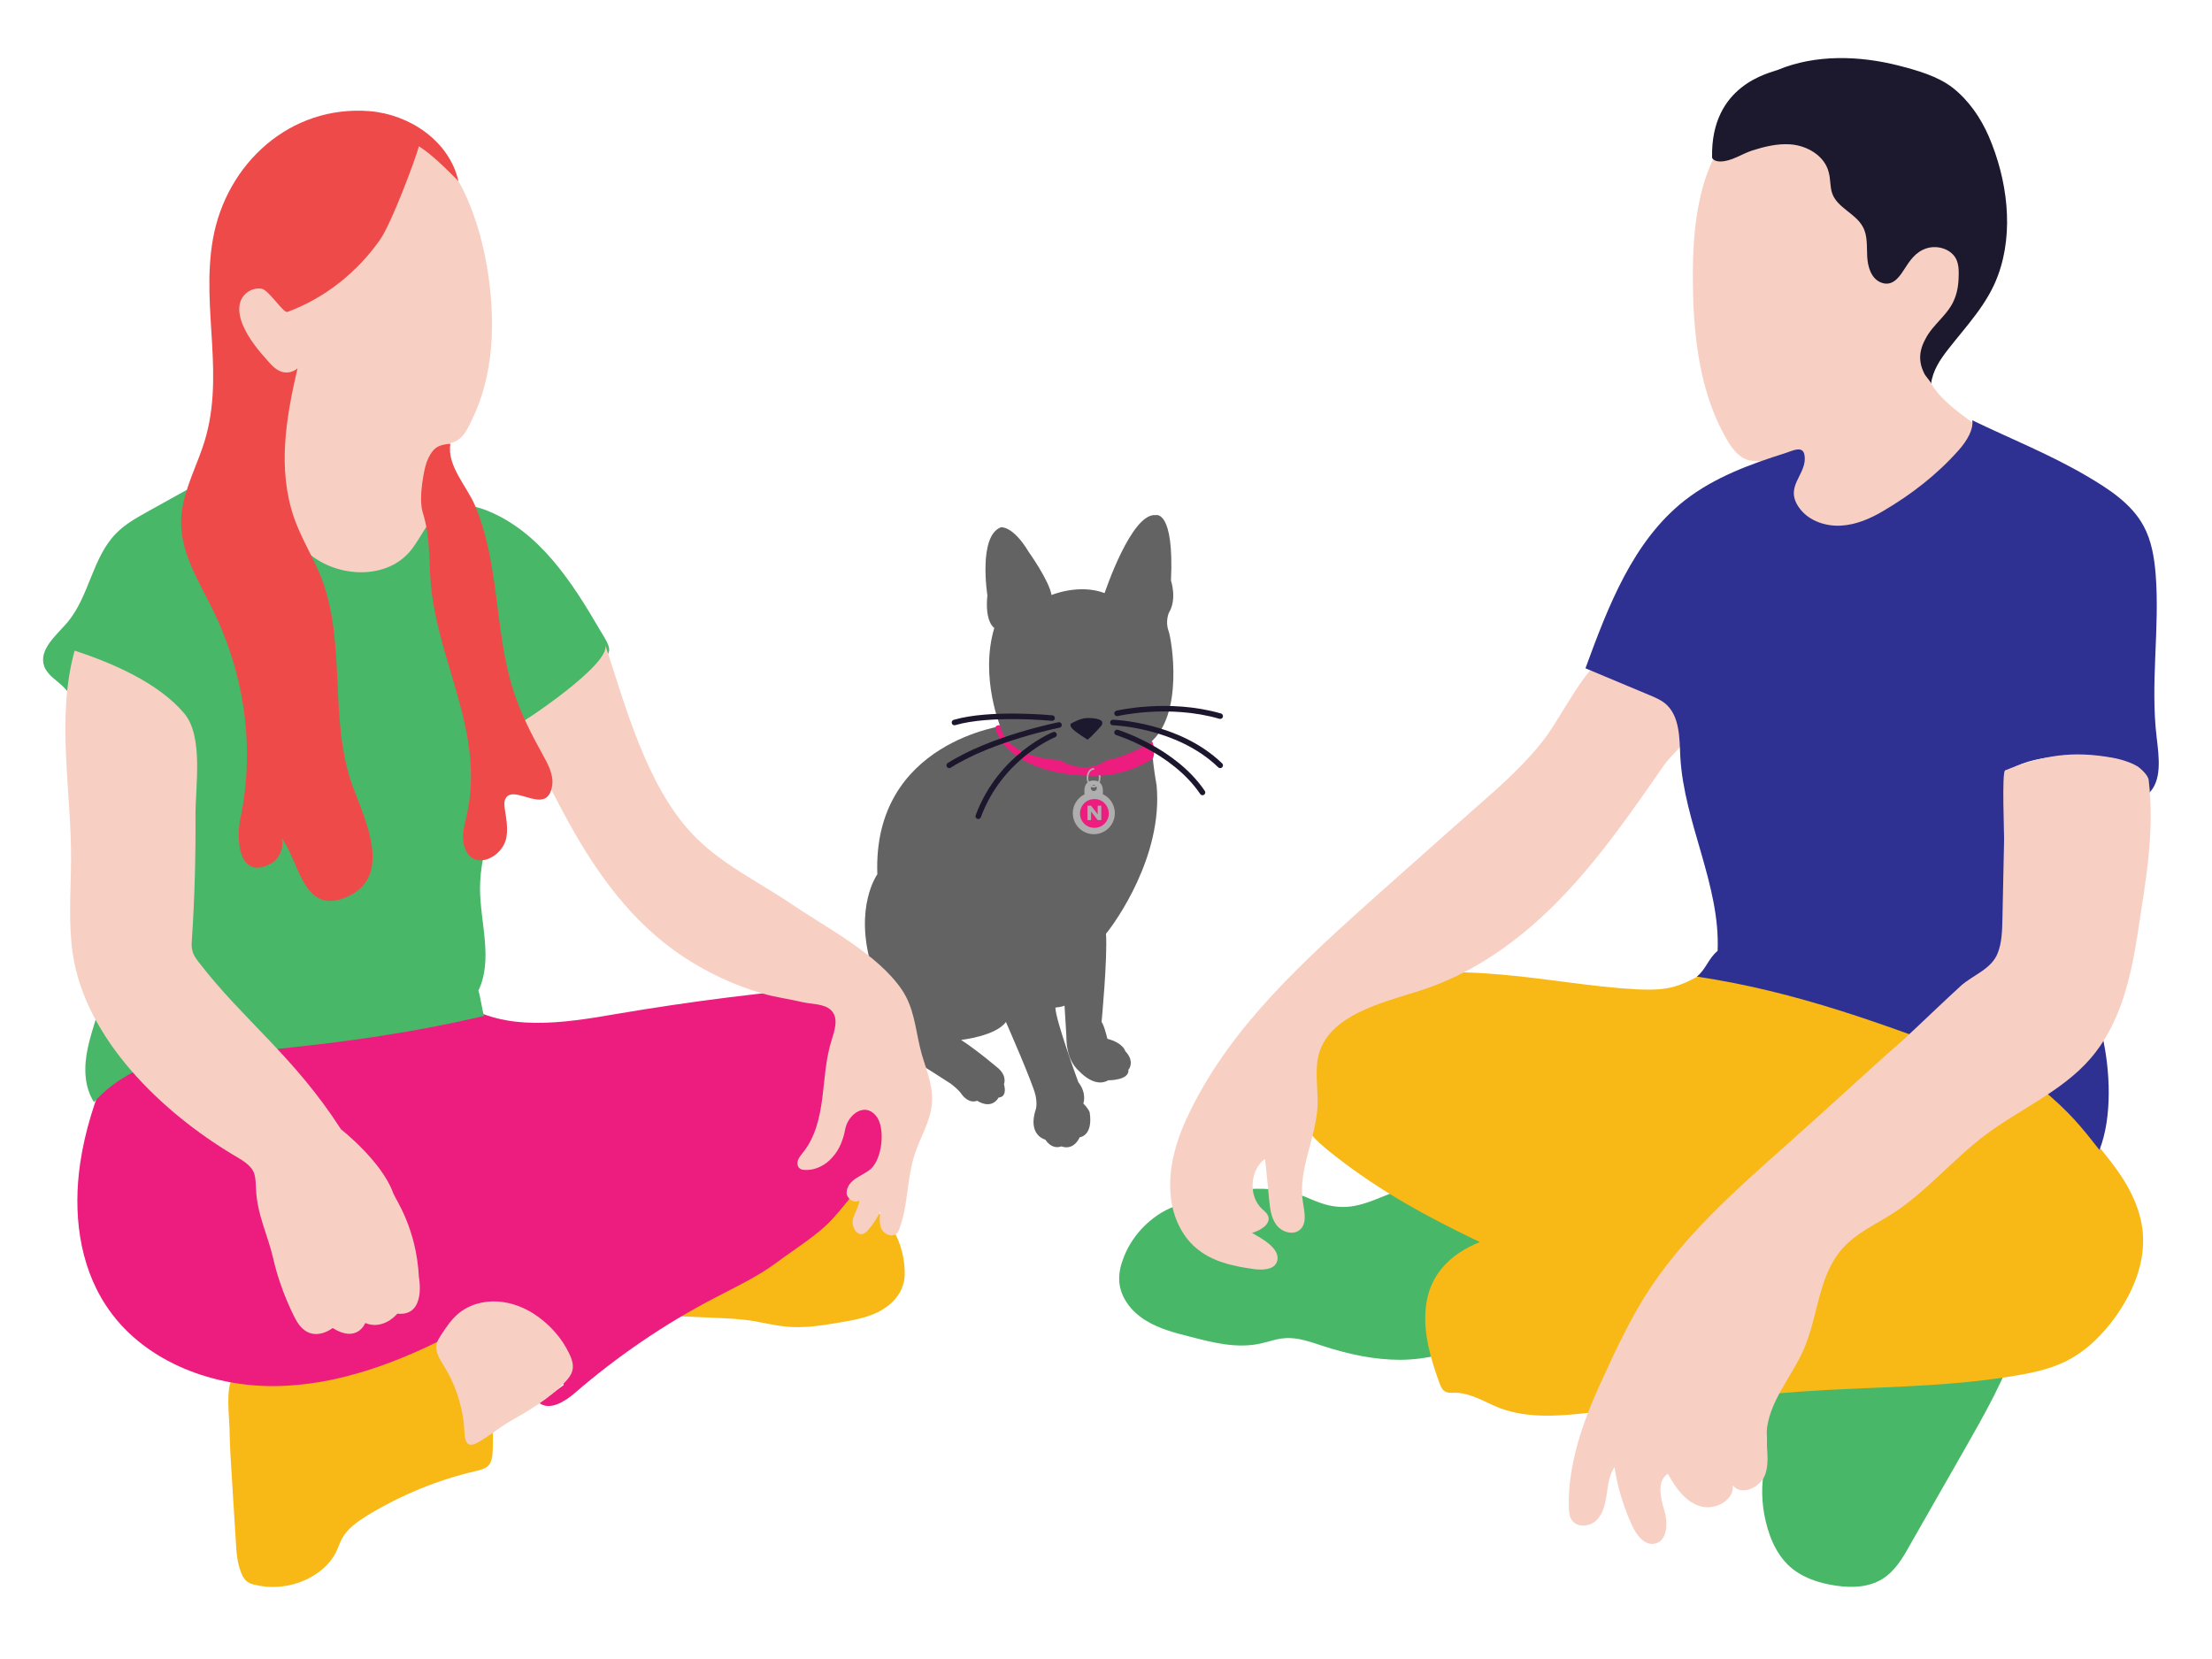
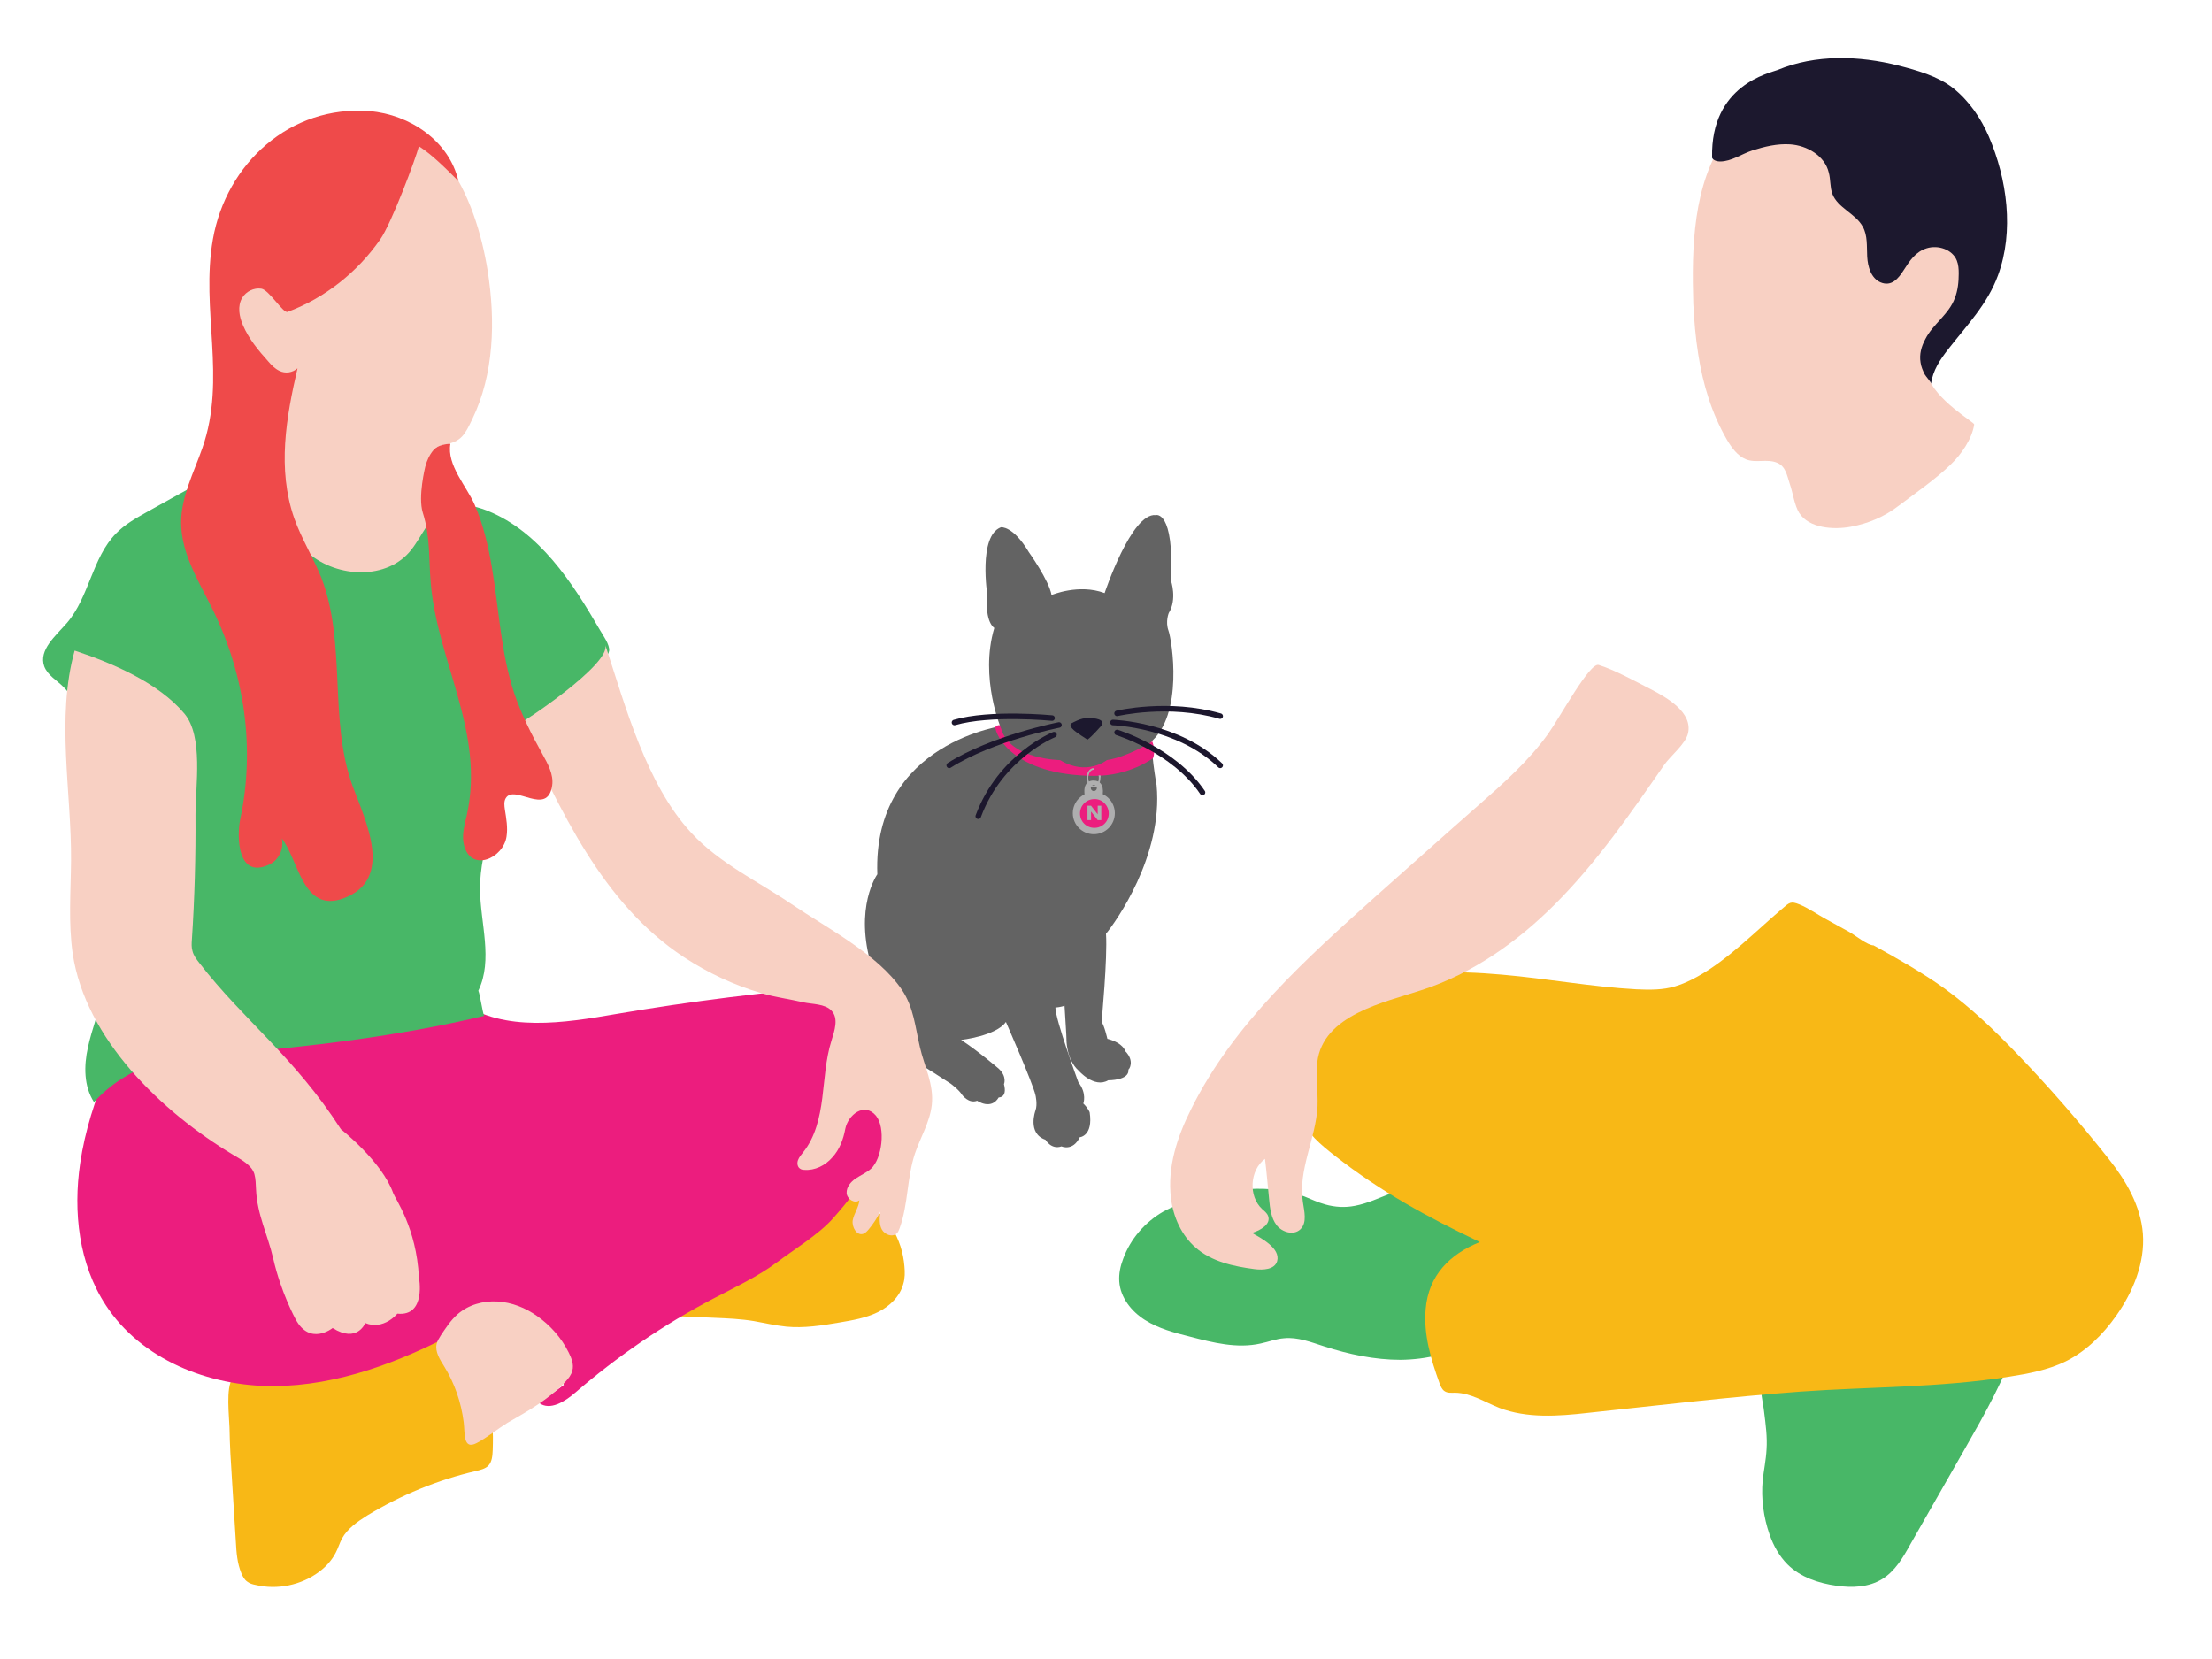
<svg xmlns="http://www.w3.org/2000/svg" version="1.1" id="Layer_1" x="0px" y="0px" viewBox="0 0 800 600" style="enable-background:new 0 0 800 600;" xml:space="preserve">
  <style type="text/css">
	.st0{fill:#48B767;}
	.st1{fill:#F8B816;}
	.st2{fill:#636363;}
	.st3{fill:#EC1D7E;}
	.st4{fill:#AEAEAF;}
	.st5{fill:#AFAFAF;}
	.st6{fill:#1C182E;}
	.st7{fill:none;stroke:#1C172D;stroke-width:2;stroke-linecap:round;stroke-linejoin:round;stroke-miterlimit:10;}
	.st8{fill:#F8D0C3;}
	.st9{fill:#2E3192;}
	.st10{fill:#EF4A4A;}
</style>
  <path class="st0" d="M490,436.1c-3.5,0.7-7.2,0.5-10.7-0.5c-2.6-0.7-5.1-1.9-7.6-2.9c-12.7-4.7-26.9-2.8-39.9,1.1  c-3.8,1.1-7.6,2.5-11.1,4.4c-6.6,3.8-11.9,9.9-14.5,17.1c-1,2.6-1.6,5.4-1.4,8.2c0.4,5.8,4.4,10.8,9.3,13.9c4.9,3.1,10.6,4.6,16.2,6  c8.4,2.2,17.1,4.4,25.6,2.5c2.9-0.6,5.6-1.7,8.5-1.9c4.9-0.5,9.7,1.4,14.4,2.9c9,2.9,18.3,4.9,27.7,4.9c9.4-0.1,19-2.3,26.9-7.4  c2.5-1.6,4.8-3.5,6.5-5.9c1.3-1.9,2.2-4.1,3.1-6.2c2.1-5.4,3.9-11.1,3.3-16.8c-0.4-4.9-2.6-9.6-5.6-13.5c-5.6-7.3-14.7-11.9-23.8-13  C507.3,427.9,499.1,434.4,490,436.1z" />
  <path class="st0" d="M638.9,524.2c-0.2,3.8-1,7.5-1.4,11.2c-0.6,6.6,0.3,13.3,2.5,19.6c1.4,4,3.5,7.8,6.5,10.8  c4.6,4.6,11.2,6.8,17.7,7.7c5.6,0.8,11.6,0.6,16.5-2.4c4.6-2.8,7.5-7.7,10.1-12.4c6.6-11.5,13.1-23,19.7-34.5  c7.3-12.8,14.7-25.8,19.3-39.8c0.3-0.8,0.5-1.7,0.2-2.4c-0.5-1.2-2.1-1.3-3.4-1.3c-5.9,0-11.7,0.1-17.6,0.1  c-5.9,0-11.8,0.1-17.7,0.7c-11.8,1.3-23.2,5-34.5,8.7c-5.1,1.6-16.9,4-19.3,9.4c-1.3,2.9,0.2,7.9,0.5,10.9  C638.6,515.3,639.2,519.7,638.9,524.2z" />
  <path class="st1" d="M83.9,535.2c0.5,7.5,0.9,15,1.4,22.4c0.2,3.9,0.5,7.8,2,11.4c0.5,1.2,1.1,2.3,2.1,3c0.9,0.7,1.9,1,3,1.2  c7.9,1.9,16.6,0.1,23.1-4.8c2.4-1.8,4.5-4.1,5.9-6.8c0.9-1.7,1.4-3.5,2.3-5.2c2-3.6,5.6-6.1,9.1-8.3c12.2-7.4,25.5-12.9,39.4-16.1  c1.6-0.4,3.3-0.8,4.4-1.9c1.4-1.5,1.5-3.7,1.6-5.7c0.2-6.3,0.3-13.2-3.4-18.4c-2-2.8-5-4.9-6.5-8c-1.3-2.7-1.4-5.9-2-8.9  s-2.3-6.2-5.2-7c-1.8-0.5-3.7,0-5.5,0.5c-8.3,2.3-16.5,4.7-24.7,7.4c-4.9,1.6-9.8,3.4-14.8,4.7c-5.9,1.6-12,2.5-18.1,2.7  c-3.3,0.1-11.8-1.8-13.9,1.1c-2.5,3.4-1.2,13.7-1.1,17.8C83.1,522.8,83.5,529,83.9,535.2z" />
  <path class="st1" d="M322.5,444c2.7,4.2,4.2,9.1,4.6,14c0.2,2.1,0.2,4.3-0.4,6.3c-1.2,4.6-5,8.2-9.3,10.3c-4.3,2.1-9.1,2.9-13.8,3.7  c-6.4,1.1-12.8,2.1-19.2,1.5c-3.9-0.4-7.8-1.3-11.7-2c-4.8-0.8-9.6-1-14.4-1.2c-9.2-0.4-18.4-0.8-27.6-1.2c1.6-6.4,4-12.6,7.2-18.4  c5.4-9.7,14-18.7,25-20.3c6.7-1,13.8,0.9,20.1-1.6c3.6-1.4,6.5-4,9.9-5.8c4.2-2.2,6.7-0.9,10.8,0.8  C310.8,433.3,318.1,437.3,322.5,444z" />
  <g>
    <path class="st2" d="M407,380.2c0,0-0.7-3-6.5-4.5c0,0-1.1-4.8-2.1-6.1c0,0,2.2-23.2,1.6-31.9c3.3-4,20.7-28.1,18.3-53.7   c0,0-2.5-13.6-1.7-20.4l-52.8-1.3c0,0-48.3,5.8-46.5,53.9c0,0-8.6,11.9-2,33.6c0,0,2,13.4,1.5,18.6c0,0-1.5,4.6,4.4,9.2   c0,0,16.5,10.3,22.6,14.3c0,0,3,2.2,4.1,4c0,0,2.4,3.4,5.5,2.2c0,0,5,3.5,7.8-1.2c0,0,3.2,0.2,1.9-4.8c0,0,1.2-2.7-1.9-5.6   c0,0-7.6-6.5-13.6-10.4c0,0,12.6-1.4,16.2-6.5c0,0,9.8,22.3,10.7,26.5c0,0,0.8,3.3,0,5.5c0,0-3.1,8.3,3.6,10.6c0,0,2.1,3.7,5.8,2.4   c0,0,4.1,1.9,6.6-3.3c0,0,4.9-0.4,3.6-9c0,0-0.4-1.3-2.3-3.2c0,0,1.4-3.6-1.8-7.7c0,0-8.3-22.6-8.3-27c0,0,2.3-0.2,3.3-0.7   c0.3,5.4,0.7,10.6,0.7,12.2c0,0-0.1,7.3,4.4,11.3c0,0,5.6,6.5,10.7,3.5c0,0,7.8,0.1,7.3-3.9C408.3,386.9,410.5,383.8,407,380.2z" />
    <path class="st3" d="M361.6,262.3c0,0,45.7,13.8,55.1,5.8c0,0,1.4,3.3,0.3,6.1c0,0-8.4,6.5-21.4,6.4c-29.4-0.2-35.6-15-35.6-17.5   C360,262.5,361.2,262.1,361.6,262.3z" />
    <path class="st2" d="M362.1,263.6c0,0-7.9-18.4-2.5-36.5c0,0-3.5-2-2.5-11.8c0,0-3.4-21.5,4.9-24.6c0,0,4.3-0.7,10.1,9   c0,0,7.3,10.2,8.2,15.5c0,0,9.9-4.2,19.2-0.7c0,0,9.7-29.2,18.5-28.2c0,0,6.7-2,5.5,23.7c0,0,2.3,6.7-0.8,11.7c0,0-1.3,3.1-0.1,6.4   c1.2,3.3,5.7,30.6-6.8,40.6c0,0-8,5-15.5,6.2c0,0-7.2,5.9-16.9,0C383.5,274.9,365.3,274.7,362.1,263.6z" />
    <circle class="st4" cx="395.6" cy="294.1" r="7.6" />
    <path class="st3" d="M401,294.2c0,2.9-2.3,5.2-5.2,5.2c-2.9,0-5.2-2.3-5.2-5.2c0-2.9,2.3-5.2,5.2-5.2   C398.6,288.9,401,291.3,401,294.2z" />
    <path class="st5" d="M395.5,282.3c0,0-4.1-0.4-3.2,5.4h6.4C398.8,287.7,399.9,282.3,395.5,282.3z M395.6,286.1   c-0.6,0-1.1-0.5-1.1-1.1c0-0.6,0.5-1.1,1.1-1.1c0.6,0,1.1,0.5,1.1,1.1C396.7,285.6,396.2,286.1,395.6,286.1z" />
    <path class="st6" d="M393.3,259.7c0,0,4.3-0.2,5.3,1.3c0,0,0.3,0.9-0.4,1.6c0,0-3.4,3.9-4.9,4.9c0,0-4.5-2.8-5.4-3.9   c0,0-1.7-1.6,0-2.2C387.9,261.4,391,259.6,393.3,259.7z" />
    <path class="st7" d="M404,258c0,0,18.6-4.4,37.3,1" />
    <path class="st7" d="M402.5,261.3c0,0,23.5,0.7,38.8,15.5" />
    <path class="st7" d="M404,264.9c0,0,20.5,6.3,30.9,21.7" />
    <path class="st7" d="M380.5,259.7c0,0-22.3-2.2-35.3,1.6" />
    <path class="st7" d="M383,262.2c0,0-24,4.7-39.7,14.6" />
    <path class="st7" d="M381.2,265.7c0,0-19.3,7.7-27.4,29.5" />
    <path class="st4" d="M398,280.4c-0.2,0-0.5,0-0.7,0c0.1,0.3,0.1,0.6,0.1,0.9c0,1.6-0.8,2.9-1.9,2.9c-1,0-1.9-1.3-1.9-2.9   c0-1.5,0.8-2.8,1.8-2.9c0,0,0,0,0.1,0c0.2,0,0.3-0.2,0.3-0.3c0-0.2-0.2-0.3-0.3-0.3l0,0c0,0,0,0,0,0l0,0c0,0,0,0,0,0   c-1.4,0-2.5,1.6-2.5,3.5c0,2,1.1,3.5,2.5,3.5c1.4,0,2.5-1.6,2.5-3.5C398.1,281.1,398.1,280.7,398,280.4z" />
    <g>
      <path class="st4" d="M394.6,291.4l2.4,3.1v-3.1h1.3v5.2H397l-2.4-3.1v3.1h-1.3v-5.2H394.6z" />
    </g>
  </g>
  <path class="st3" d="M29,420.7c-2.6,17.6-0.5,36.5,9.3,51.4c12.8,19.6,37.2,29.3,60.6,29.2s45.9-8.8,66.6-19.7  c3.4-1.8,6.9-3.7,10.8-3.9c2.3-0.1,4.6,0.4,6.7,1.2c9.9,3.4,18,11.9,20.9,22c-3,2.2-5.9,4.3-8.9,6.5c3.9,2.9,9.3-0.5,13-3.7  c15.3-13.2,32.1-24.7,50.1-34.1c7.8-4.1,15.8-7.8,22.8-13c6.1-4.6,15.3-10.2,20.4-16c10.7-12,18.3-24.4,28-37.1  c1.5-2,1.8-4.1,2.4-6.6c0.7-3.1-0.3-6.3-1.2-9.3c-2.8-8.8-5.7-17.8-11.3-25.1c-1.8-2.3-4-4.6-6.8-5.5c-2.5-0.9-5.2-0.7-7.9-0.5  c-27.3,2.2-54.5,5.6-81.5,10.2c-19.1,3.3-40.4,6.7-56.4-4.2c-1.7-1.2-3.4-2.5-5.4-3.3c-2.3-0.8-4.8-0.7-7.3-0.6  c-22.1,1.2-44.2,3.3-66.1,6.2c-11,1.4-21.9,3.1-32.8,4.9c-3.5,0.6-7.8,0.3-10.1,3.2c-2.8,3.5-4.3,9.6-5.9,13.8  C34.4,397.6,30.7,409,29,420.7z" />
  <path class="st1" d="M613.9,353.2c-2.7,1.5-5.3,2.7-8,3.5c-4.5,1.4-9.4,1.3-14.1,1.1c-16.3-0.9-32.3-3.9-48.5-5.3  c-17-1.5-36.8-2-51.9,7c-11,6.6-19.1,17.9-21.6,30.5c-0.9,4.6-1.1,9.4,0.5,13.8c2.2,6,7.5,10.3,12.6,14.3  c16.5,12.9,33.4,22.1,52.3,31.1c-10.9,4.4-18.6,12.1-19.6,24.3c-0.8,9.1,1.9,18.1,5,26.7c0.4,1.1,0.9,2.3,1.8,2.9  c1.1,0.8,2.6,0.6,3.9,0.6c5.7,0.1,10.7,3.4,16,5.5c10,3.8,21.2,3,31.8,1.8c25.6-2.7,51.2-5.8,77-7.7c25.3-1.8,50.3-1.4,75.5-5.4  c7-1.1,14-2.4,20.4-5.5c7.5-3.7,13.6-9.8,18.4-16.6c6.1-8.7,10.4-19.1,9.6-29.7c-0.8-10-6.1-19.1-12.3-26.9  c-10.6-13.4-22-26.5-33.9-38.8c-7.9-8.2-16.2-16.1-25.4-22.8c-8.2-5.9-17-10.8-25.8-15.7c-2.2,0-6.7-3.7-8.7-4.8  c-2.9-1.6-5.8-3.2-8.7-4.8c-3.1-1.7-6.2-3.9-9.4-5.2c-3.2-1.3-3.6-0.7-6.3,1.6C635.7,336.1,625,347.1,613.9,353.2z" />
  <path class="st8" d="M156.3,171.7c0.8-2.7-1-8.5,1.5-9.9c0.9-0.5,2-0.8,3-1c6.1-1.1,7.3-3.6,10-9.2c7.9-16.3,8.4-35.5,5.6-53.5  c-2.2-13.7-6.7-28.4-15.2-39.8c-7-9.3-19.2-15.2-30.6-12.4c-8.8,2.2-15.8,9.1-19.8,17.2c-4,8.1-5.4,17.2-5.8,26.2  c-0.3,6.6,2.4,11.1-2.7,15.3c-2.3-2.4-9.9-6-13.1-5.3c-2.9,0.7-4.6,8-4.7,11c-0.1,3,1,5.9,2.2,8.7c2.4,5.9,0.1,17.2,6.5,18.4  c1.5,0.3,6.5-0.5,7.9,0c3.1,1.2-4.8,5.9-5.3,9.2s0,3.3,0,6.6c0,9.2,2.7,17.4,4.7,27.3c2,9.9,2.2,18.7,9.5,25.6  c9.9,9.3,44.2-0.1,50.2-8.2c2.5-3.4-7.2-10.4-6.6-14.5C154.7,176.9,154.5,178.1,156.3,171.7z" />
  <path class="st8" d="M596.9,249.2c6.2,3.2,15.3,8.5,13.6,16c-0.9,3.9-6.3,8.1-8.6,11.4c-12.2,17.6-24.4,35.3-39.5,50.4  c-13.7,13.7-29.8,25.1-48.3,31.1c-13.3,4.4-35.7,8.9-37.7,26.1c-0.6,5.3,0.3,10.6,0.1,15.9c-0.6,11.7-7.1,23-5.3,34.6  c0.5,3.4,1.6,7.5-0.9,9.9c-2.4,2.3-6.6,1.1-8.6-1.5c-2-2.6-2.4-6.1-2.7-9.3c-0.5-4.9-0.9-9.8-1.5-14.7c-5.5,4.1-6.1,13.5-1,18.2  c0.8,0.7,1.7,1.4,2.1,2.4c1.2,3-2.7,5.3-5.8,6.2c3.1,1.8,10.4,5.5,9.1,10.2c-0.9,3.1-5.1,3.3-8.2,2.9c-7.6-1-15.5-2.7-21.3-7.8  c-5.1-4.4-8.1-11.1-8.9-17.8c-1.4-11.3,2.3-22.4,7.3-32.3c15.3-30.9,41.7-54.5,67.4-77.5c12.1-10.7,24.1-21.5,36.2-32.1  c9.1-8,18.4-16.2,25.5-26.1c4.4-6.2,15.1-26,18.3-24.9C583.8,242.2,591.6,246.5,596.9,249.2z" />
  <path class="st8" d="M614.2,128.2c1.7,10.9,4.9,21.4,10.4,30.9c1.6,2.7,3.8,5.8,6.8,7c3.6,1.5,7.7-0.3,11.4,1.3  c3,1.3,3.5,4.5,4.5,7.6c1.1,3.1,1.7,7.8,3.4,10.5c3.5,5.5,12.3,6.2,18.7,5s12.1-3.6,17.3-7.6c6.1-4.6,13.2-9.5,18.7-14.8  c3.9-3.7,7.8-9.3,8.6-14.6c0.1-0.8-14.2-8.8-17-17.9c-1.9-6.4-0.8-13.7,3.6-18.7c2.5-2.9,5.9-5.1,7.3-8.6c0.9-2.3,1.9-6.6,1.7-9  c-0.2-4.4-2.2-7.8-6.2-9.5c-4.2-1.8-9-1.2-12.6,1.7c-2,1.6-3.7,5.7-5.7,7.3c-0.6,0.5-1.3,1-2,1.3c-2.4,1-5.3-0.8-6.4-3.1  s-1.1-5.1-0.9-7.7c0.1-2.6,0.2-5.4-0.9-7.7c-1.4-2.8-4.2-4.5-6.7-6.4s-5-4.4-4.9-7.6c0.1-4.6,5.5-7.4,6.8-11.9  c1.2-3.8-1-7.9-4.1-10.3c-3.2-2.3-7.2-3.2-11.1-3.7c-6.5-0.9-13.4-1.5-20-0.8c-5,0.5-7.8,4.8-10.7,8.8c-12,16.8-12.4,40-11.8,60.1  C612.7,115.8,613.2,122,614.2,128.2z" />
-   <path class="st9" d="M609.4,180.9c-18.8,14.7-27.8,38.4-36,60.8c7.8,3.3,15.6,6.5,23.4,9.8c1.9,0.8,3.8,1.6,5.4,2.9  c5.3,4.4,5.2,12.3,5.5,19.2c1.3,23.9,14.5,46.4,13.5,70.3c-3.4,2.8-4.1,6.5-7.5,9.3c36.2,5.4,68.2,17.4,102.4,30.4  c7.5,2.8,15.7,4.8,21.9,9.9c10.6,8.7,15.1,14.5,21.3,22.4c4.7-11.9,3.9-29,1-41.4c-0.7-3-1.7-6.1-3.8-8.4c-4.8-5.3-14-5.3-17.9-11.4  c-1.8-25.5-6.4-50.8-13.6-75.4c10.7-6.8,24.4-6.2,37.1-5.3c3.9,0.3,7.8,1.7,11.1,3.8c3.3,2.1,3.9,4.5,3.6,9.4  c5.3-4.6,4-13.5,3.2-20.4c-2.4-19.7,1.2-39.7-0.4-59.4c-0.5-5.9-1.5-11.9-4.3-17.1c-4.4-8.2-12.7-13.5-20.7-18.2  c-13.3-7.8-27.4-13.4-41.3-20.1c0.5,3.2-1.8,7.3-4.9,10.8c-7.9,8.9-17.1,16-27.3,22c-4.7,2.8-9.9,5-15.3,5.3  c-5.4,0.3-11.2-1.6-14.6-5.8c-6.7-8.4,2.7-12.5,1.4-19.8c-0.6-3.5-4.5-1.4-6.7-0.7C633.2,167.8,620.2,172.5,609.4,180.9z" />
-   <path class="st8" d="M665.6,396.5c-6.4,5.8-12.8,11.6-19.2,17.3c-18.9,16.8-38.3,33.8-51.8,55.5c-6.1,9.9-11.2,21-16,31.5  c-6.2,13.6-11.7,29.3-11.2,44.5c0,1.6,0.2,3.2,1.1,4.5c1.9,2.8,6.6,2.4,9-0.1c2.4-2.4,3.1-6,3.6-9.4c0.5-3.4,0.9-6.9,2.8-9.7  c1.1,7.3,3.3,14.5,6.4,21.2c1.6,3.4,4.4,7.2,8.1,6.5c4.7-0.9,4.9-7.6,3.5-12.1c-1.4-4.6-2.7-10.7,1.3-13.2  c2.7,4.9,6.1,9.9,11.5,11.7c5.3,1.7,12.5-1.9,12-7.5c3,4,10,0.8,11.7-3.9c1.7-4.8,0.3-10,0.5-15c0.6-11.2,9-20.1,13.5-30.4  c5.2-12,5.2-26.5,13.9-36.3c4.9-5.6,11.9-8.7,18.2-12.7c12.3-8,21.8-19.6,33.5-28.4c12.5-9.4,27.6-15.7,37.9-27.5  c11.2-12.8,14.9-30.1,17.4-46.5c2.8-18.5,6-35.7,3.8-54.4c-0.2-1.5-2-3.3-3.2-4.3c-2.3-2-7.8-3.4-9.6-3.7c-14.7-2.7-25.3-1-39.1,4.5  c-1.3,0.5-0.3,23.3-0.4,25.5c-0.2,9.5-0.4,19-0.6,28.5c-0.1,4.1-0.2,8.3-1.7,12.1c-2.3,5.9-9,7.9-13.4,11.9  c-7.1,6.5-14,13.2-21,19.7C680.6,382.8,673.1,389.7,665.6,396.5z" />
  <path class="st0" d="M53.1,185.2c-3.9,2.2-7.9,4.4-11.1,7.7c-8.7,8.8-9.7,23-17.8,32.4c-4.1,4.7-10.3,9.8-8.2,15.7  c1.2,3.2,4.5,5,6.9,7.4c5.5,5.3,6.6,13.6,7.4,21.3c2.2,21.9,4.4,43.9,6.6,65.8c0.8,7.9,1.6,15.8,0.2,23.6  c-1.2,6.7-3.9,13.1-5.3,19.7c-1.5,6.7-1.5,14.1,2.2,19.8c5.7-6.3,13.1-11.1,21.2-13.7c7.9-2.5,16.2-2.9,24.5-3.6  c32.3-2.8,63.9-6.4,95.4-13.9c-0.7-1.7-1.4-7.4-2.1-9.1c5.4-11.2,0.7-24.4,0.6-36.8c0-15.2,7-29.4,10.5-44.2  c0.9-4.1,1.6-5.6,3.6-9.3c2.9-5.3,8.2-10.1,13-13.7c5.5-4.2,10.7-7.6,15.4-12.7c1.3-1.4,3.9-4.3,4.2-6.2c0.3-2.2-2.2-5.6-3.3-7.5  c-10.1-17.4-21.9-35.5-40.5-43.1c-5.1-2.1-11.2-3.2-16-0.5c-5.8,3.3-7.7,9.4-11.8,14.6c-8.6,10.9-26.6,10.2-37.1,1.2  c-5.1-4.4-8.7-9-11-15.4c-1.8-5-1.1-15-5.1-18.7c-5-4.6-14.2,3.6-18.7,6.2C69,176.3,61,180.8,53.1,185.2z" />
  <path class="st8" d="M204.5,499.7c1.1-1.2,2.1-2.4,2.5-4c0.6-2.2-0.3-4.5-1.3-6.5c-2.6-5.3-6.6-9.8-11.4-13.2c-4.2-3-9.2-5-14.4-5.3  c-5.2-0.3-10.5,1.2-14.4,4.6c-2.5,2.2-4.3,5-6.1,7.7c-0.6,1-1.3,2-1.5,3.1c-0.6,2.8,1.2,5.6,2.7,8c3.8,6.1,6.2,13.1,7.1,20.3  c0.5,4-0.3,10.1,4.7,7.5c3.8-2,7.4-5,11.1-7.3C191,510.3,198.6,506,204.5,499.7z" />
  <path class="st8" d="M187.9,261.6c0.2,0.4,33.3-21.4,31-28.4c7.3,22.3,14.9,50.6,31.2,68.1c10.2,11,24,17.4,36.2,25.7  c12.7,8.6,31.2,18.1,39.9,31c4.3,6.4,4.8,13.5,6.5,20.7c1.6,7,5.1,13.4,4.3,20.9c-0.7,6.2-4.1,11.7-6.1,17.6  c-2.9,8.7-2.4,18.2-5.5,26.9c-0.3,0.7-0.5,1.5-1.1,2c-1.6,1.5-4.4,0.4-5.4-1.5s-0.8-4.2-0.5-6.4c-1.2,2.3-2.6,4.5-4.3,6.5  c-0.5,0.6-1.1,1.2-1.8,1.5c-2.4,0.9-4.3-2.4-3.9-4.9c0.5-2.5,2.2-4.7,2.4-7.2c-1.7,1.4-4.5-0.5-4.6-2.6c-0.1-2.2,1.5-4.1,3.3-5.3  c1.8-1.2,3.9-2.1,5.5-3.5c4-3.6,5.4-14.8,1.8-19.2c-4.2-5-10.1-0.3-11.1,4.8c-0.7,3.8-2.1,7.5-4.7,10.3c-2.5,2.9-6.3,4.8-10.1,4.5  c-0.5,0-1.1-0.1-1.5-0.4c-1-0.6-1.2-2-0.8-3.1c0.4-1.1,1.2-2,1.9-2.9c4.4-5.5,6-12.6,6.9-19.6c0.9-7,1.2-14,3.3-20.7  c1.1-3.6,2.7-8.1,0-10.9c-2.3-2.5-7-2.3-10.2-3c-5-1.2-10.1-1.8-15.1-3.3c-9.9-2.9-19.3-7.3-28-13  C217.6,326.6,202.7,292.8,187.9,261.6z" />
  <path class="st8" d="M27,235.3c13.6,4.5,30.3,11.6,39.7,22.8c6.9,8.3,4,26,4,36.6c0.1,15-0.3,30.1-1.3,45.1  c-0.1,1.4-0.2,2.7,0.2,4.1c0.4,1.7,1.5,3.1,2.6,4.5c15.9,20.6,34.2,33.7,51.1,60c0,0,14.8,11.6,18.9,23.1c0.8,2.2,8.4,12.6,9.3,30.4  c0,0,2.8,14.3-7.8,13.2c0,0-4.9,6.1-11.6,3.4c0,0-2.9,7.4-11.8,1.8c0,0-8.2,6.6-13.4-3.2c0,0-5.3-9.6-8.1-22  c-2-8.6-5.8-15.8-6.2-24.9c-0.1-1.9-0.1-3.8-0.6-5.6c-1-3.3-4.8-5.2-7.6-6.9c-25.9-15.5-53.5-41.9-58.1-72.8  c-1.6-11.1-0.7-22.4-0.6-33.6C25.9,286.6,20.2,259.6,27,235.3z" />
  <path class="st6" d="M642.9,25.3c13.7-5.7,29.5-5.2,43.7-1.6c6.6,1.7,14.2,3.8,19.7,8.1c5.8,4.6,10.1,10.9,13,17.6  c6.6,15.4,9.2,34.2,3.3,50.2c-3.8,10.4-11.3,18.1-18,26.7c-2.9,3.7-5.6,7.7-6.2,12.5c0.1-0.5-2-2.8-2.3-3.4  c-0.7-1.4-1.3-2.8-1.5-4.3c-0.5-3,0.3-5.8,1.7-8.4c2.8-5.6,8.5-8.9,10.7-14.9c1.1-2.8,1.4-5.9,1.4-8.9c0-1.6-0.1-3.2-0.7-4.7  c-1.6-4-6.8-5.7-10.9-4.4c-4.1,1.3-6.1,4.5-8.3,7.9c-1.9,3-4.4,6.1-8.4,4.4c-3.4-1.5-4.6-5.6-4.8-9.3c-0.2-3.7,0.2-7.6-1.6-10.8  c-2.6-4.8-9.1-6.8-11-11.9c-0.9-2.4-0.6-5.2-1.3-7.7c-1.4-6-7.8-9.8-14-10.2c-4.6-0.3-9.2,0.8-13.6,2.2c-4,1.3-7.6,4-11.7,4  c-2.1,0-2.9-1.1-2.9-1.4C618.6,30.6,640.2,26.4,642.9,25.3z" />
  <path class="st10" d="M151.5,52.9c-1.1,4.3-9.9,27.9-14,33.7c-8.2,11.8-20,21.2-33.5,26.2c-1.6,0.6-6.7-8-9.5-8.4  c-2.7-0.4-5.5,1-6.9,3.3c-1.8,3-1.1,6.8,0.3,10c2.1,4.9,5.6,9.1,9.2,13.1c1.1,1.3,2.3,2.5,3.9,3.3c2.2,1.1,4.8,0.7,6.6-0.9  c-4.1,17.7-7.4,36.4-1.2,54.2c2.6,7.4,6.9,14.2,9.8,21.5c9.2,23.8,2.6,51.3,11.3,75.3c4.6,12.5,15.3,33.9-3.3,40.7  c-14.7,5.4-16.1-13.7-22.3-21.7c0.9,3.6-1,7.8-4.4,9.4c-11.5,5.6-12-9.7-10.6-16.4c5.4-25.6,1.6-52.2-9.9-75.6  c-5-10.2-11.5-20.3-11.5-31.6c0-9.4,4.6-18.1,7.7-27c8.8-25.2-0.7-50,3.8-75.5c4.8-27.3,27.9-48.6,56.7-46.3  c14.5,1.2,28.8,10.8,32.1,25.3C161.7,61.4,156.4,56,151.5,52.9z" />
  <path class="st10" d="M157.6,162c0,0-2.5,1.8-3.8,6.8c0,0-2.7,10.8-0.9,16.6c2.8,8.9,2.1,16.5,2.9,25.6c2.5,28.8,19.7,53.9,13,83.9  c-0.8,3.5-1.9,7.2-1,10.7c2.5,10.1,14.3,4.8,15.4-3.1c0.5-3.2-0.1-6.5-0.6-9.7c-0.2-1.4-0.4-2.9,0.3-4.1c3.1-5.3,15.1,6.8,16.8-4.6  c0.6-4-1.6-7.9-3.6-11.5c-3.9-7-7.5-14.2-10.1-21.8c-4.9-14.7-5.5-30.4-8.1-45.6c-1.3-7.7-3.1-15.4-6.2-22.6  c-2.9-6.7-10.2-14.4-8.8-22.1C162.9,160.4,159.2,160.7,157.6,162z" />
</svg>